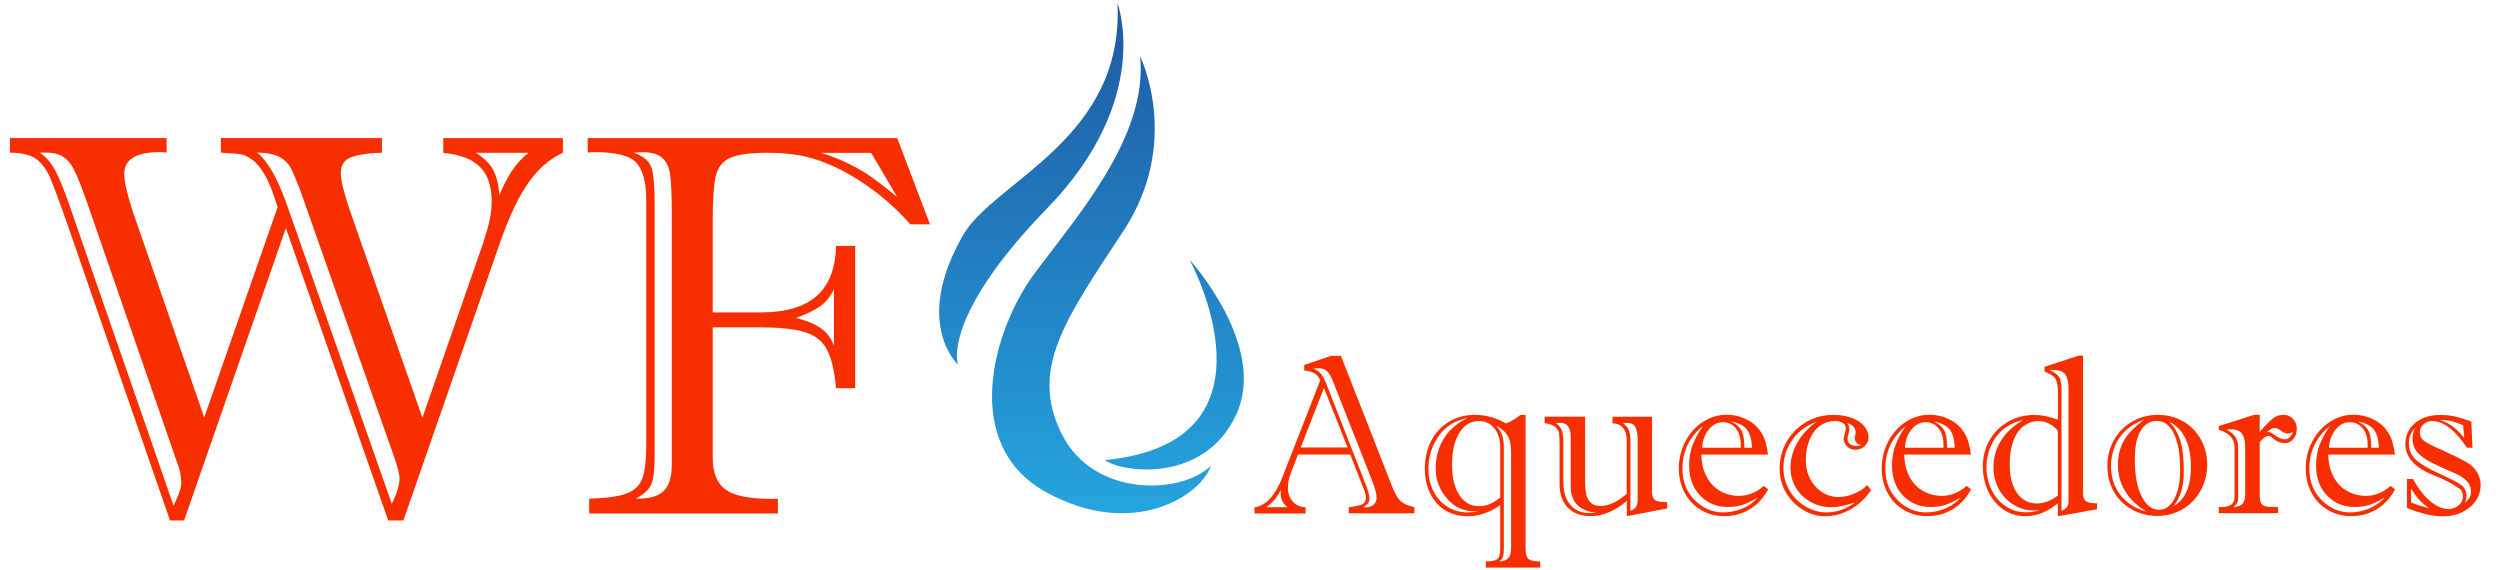
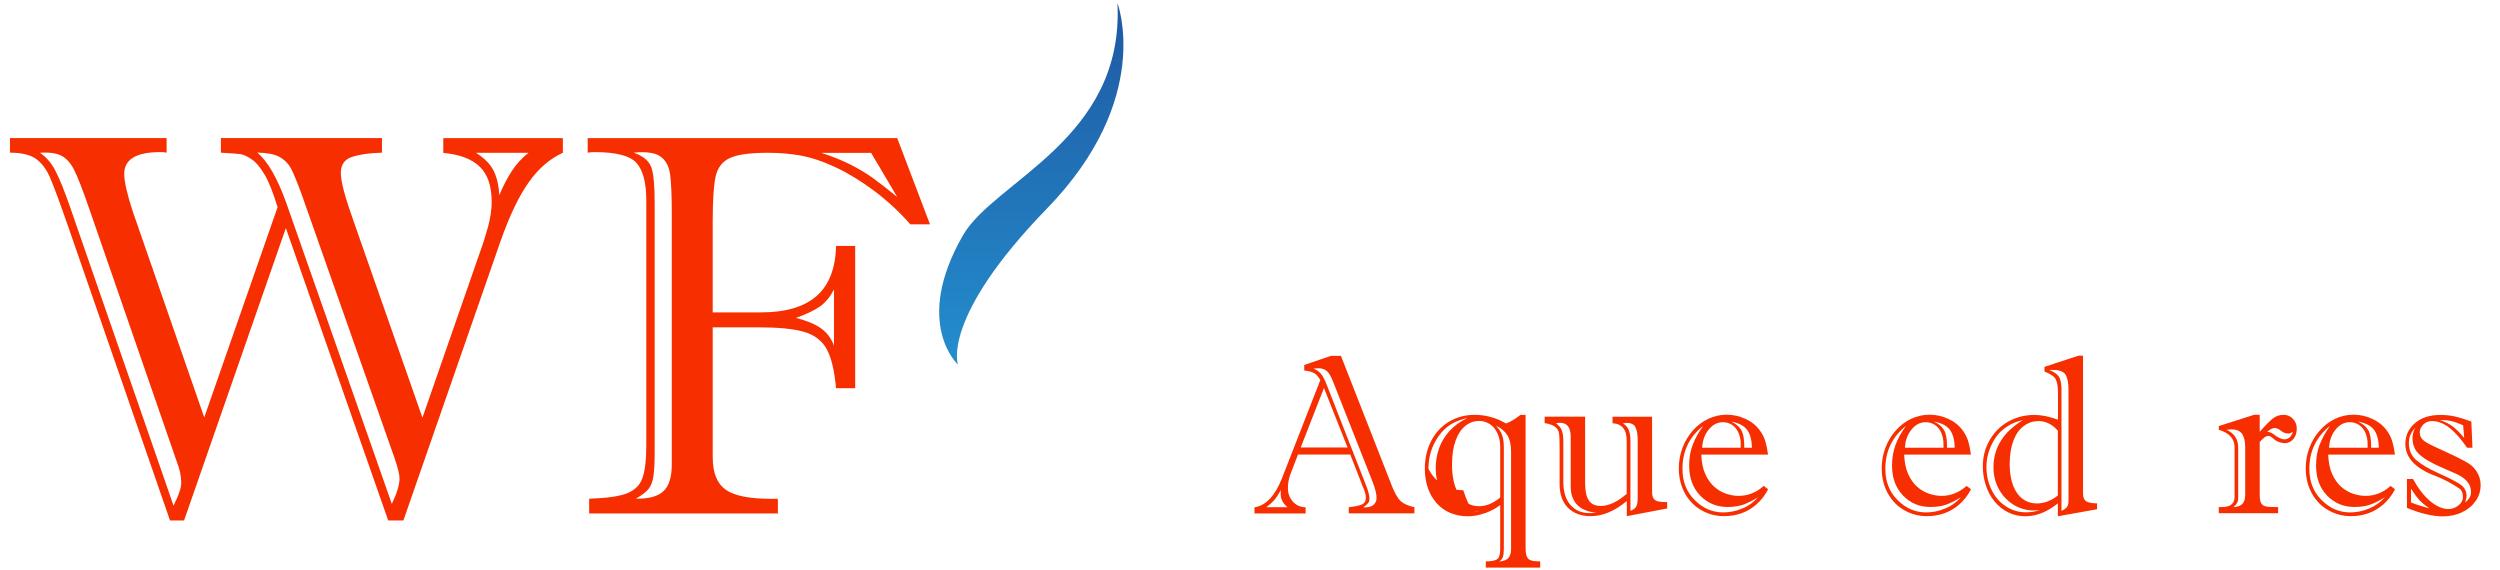
<svg xmlns="http://www.w3.org/2000/svg" version="1.1" x="0px" y="0px" viewBox="0 0 2205.7 502.5" style="enable-background:new 0 0 2205.7 502.5;" xml:space="preserve">
  <style type="text/css">
	.st0{fill:#F72E00;}
	.st1{fill:url(#SVGID_1_);}
	.st2{fill:url(#SVGID_2_);}
	.st3{fill:url(#SVGID_3_);}
</style>
  <g id="Camada_1">
    <g>
      <path class="st0" d="M391,121.9h105.6v12.9c-11.4,5.2-21.5,13.8-30.1,26c-8.7,12.2-17,29.6-25,52.3l-85.6,246.1h-13.4l-90.3-258    l-89.8,258h-12.4l-89.4-258c-8-23-13.6-38.1-16.8-45.3c-3.2-7.2-7.4-12.5-12.4-16c-5.1-3.4-12.6-5.2-22.6-5.2v-12.9h138.2v12.9    c-0.9-0.2-1.8-0.3-2.5-0.4c-0.7-0.1-1.8-0.1-3.2-0.1c-21.1,0-31.7,6.4-31.7,19.2c0,6.7,2.5,17.8,7.5,33.1l63.1,181.8l64.7-185.5    c-3.8-12.5-7.5-22-11.3-28.5c-3.8-6.5-7.6-11.1-11.5-13.7c-3.9-2.7-7.2-4.2-10-4.6c-2.7-0.4-8.5-0.8-17.2-1.3v-12.9H337v12.9    c-11.3,0.3-20.1,1.6-26.6,3.8c-6.5,2.2-9.7,6.9-9.7,14.1c0,7.5,3.7,21.4,11,41.8l61,174.1l50-143.8c3.1-8.4,5.7-16.7,7.9-24.6    c2.1-8,3.2-15.2,3.2-21.8c0-14.1-3.5-24.5-10.6-31.3c-7-6.8-17.8-10.8-32.1-12.1V121.9z M61.9,182.9l91.2,263.2    c1.1-2.3,2.1-4.4,2.9-6.2c0.9-1.8,1.7-4.1,2.6-6.8c0.9-2.7,1.3-5.1,1.3-7.2c0-5.8-1.3-12-4-18.8L78.3,182.9    c-5.5-15.8-9.7-26.7-12.8-32.8c-3-6.1-6.8-10.3-11.3-12.7c-4.5-2.3-10.8-3.2-18.9-2.6c5.6,3.8,10.2,9.2,13.8,16.3    C52.8,158.2,57,168.8,61.9,182.9z M252.6,179.1l93.1,265.5c4.5-9.4,6.8-16.9,6.8-22.5c0-3.6-1.6-9.9-4.7-18.8l-81.4-231.1    c-4.2-11.6-7.5-19.5-9.7-23.7c-2.3-4.2-5.6-7.5-10-10c-4.4-2.4-10.9-3.7-19.7-3.9C236.2,142.3,244.7,157.1,252.6,179.1z     M466.3,134.8h-46.4c7.5,4.7,12.7,10,15.6,15.8c2.9,5.9,4.6,13.1,5,21.7c3.3-8,7-15.1,11-21.3    C455.6,144.7,460.5,139.4,466.3,134.8z" />
      <path class="st0" d="M518.3,121.9h273.3l28.9,76h-17.4c-9.4-10.8-19.9-20.5-31.4-29.2c-11.6-8.7-23-15.7-34.2-21    c-11.3-5.3-21.9-8.8-31.9-10.6c-9.1-1.6-18.4-2.3-27.9-2.3c-15.8,0-27,1.5-33.7,4.6c-6.6,3-10.8,8.4-12.6,16.2    c-1.7,7.7-2.6,20.8-2.6,39.3v80.7h42.7c21.6,0,37.9-4.8,48.9-14.4s16.8-24.4,17.2-44.2h16.9v125.5h-16.9    c-1.4-15.8-4.2-27.4-8.4-34.8c-4.2-7.4-10.9-12.4-20.1-15c-9.1-2.6-22.3-3.9-39.5-3.9h-40.8v114.7c0,13.6,3.8,23.1,11.4,28.5    c7.6,5.4,20.9,8.1,40,8.1h6.1v12.9H519.8V440c15.3-0.5,26.4-2,33.3-4.7c6.9-2.7,11.5-7.2,13.7-13.5c2.3-6.3,3.4-16,3.4-29v-205    v-11.3c0-15-2.8-25.8-8.3-32.4c-5.6-6.6-18-9.9-37.4-9.9c-1.1,0-2.1,0-3,0.1c-0.9,0.1-2,0.2-3,0.4V121.9z M592.7,409.7v-221    c0-16.1-0.5-27.8-1.5-35c-1-7.2-3.9-12.4-8.6-15.7c-4.7-3.3-12.5-4.4-23.5-3.3c8.3,3,13.4,7.2,15.5,12.7c2,5.5,3,16,3,31.7v219.6    c0,9.7-0.4,16.9-1.1,21.6c-0.7,4.7-2.2,8.4-4.3,11.1c-2.2,2.7-5.9,5.6-11.3,8.6c11.6,0.2,19.7-2.1,24.5-6.7    C590.3,428.7,592.7,420.8,592.7,409.7z M735.8,304.9v-49.5c-3.3,6.4-7.3,11.3-12.1,14.8c-4.8,3.4-11.9,6.9-21.5,10.3    c9.4,2.3,16.7,5.4,21.9,9C729.4,293.2,733.3,298.3,735.8,304.9z M791.6,173.8l-23-38.9h-43.9c9.7,3.1,18.3,6.6,25.8,10.4    c7.5,3.8,14,7.7,19.4,11.6C775.3,160.8,782.6,166.4,791.6,173.8z" />
    </g>
    <g>
      <path class="st0" d="M1202.2,428.9l-10.9-27.9h-46.1l-6.4,16.6c-1.7,4.2-2.5,8.6-2.5,13.2c0,4.4,1.4,8.2,4.1,11.5    c2.8,3.3,6.6,5.1,11.5,5.3v5.4h-45.1v-5.4c10.1-1.5,18.2-10.2,24.4-26l33.7-86.3c-1.8-3.1-3.6-5.1-5.6-6.2    c-1.9-1.1-4.8-1.8-8.6-2.2V322l23.4-8h9l45.1,115.1c2.6,6.5,5.2,10.9,7.8,13.2c2.6,2.3,6.6,4,11.9,5.2v5.4H1190v-5.4    c5-0.5,8.8-1.3,11.3-2.3c2.5-1,3.8-3.1,3.8-6C1205.1,436.5,1204.1,433.1,1202.2,428.9z M1117.3,447.5h18.7    c-4.1-3.2-6.1-7.2-6.1-12c0-1.4,0.1-2.4,0.2-3.2c-1.8,3.2-3.5,6-5.3,8.3C1122.9,442.8,1120.4,445.1,1117.3,447.5z M1147.6,394.8    h41.3l-20.8-52.5L1147.6,394.8z M1211.1,425.3l-34.8-88.2c-1.7-4.4-3.4-7.6-5.3-9.4s-4.3-2.8-7.5-2.8c-1.9,0-3.4,0.1-4.6,0.4    c3.1,1.2,5.5,3,7.1,5.2c1.6,2.2,3.1,5.2,4.5,8.9l34.5,88.2c2.1,5.2,3.2,9.3,3.2,12.2c0,1.9-0.4,3.2-1.1,4.1    c-0.7,0.8-2.1,2.1-4.3,3.7h2.1c3.1,0,5.4-0.8,7.1-2.4c1.7-1.6,2.5-3.5,2.5-5.7C1214.6,436.1,1213.4,431.4,1211.1,425.3z" />
-       <path class="st0" d="M1346,366v117.5c0,2.6,0.2,4.7,0.7,6.4s1.3,2.9,2.4,3.7c1.1,0.7,2.5,1.2,4.1,1.4c1.6,0.2,3.5,0.3,5.7,0.3v5.5    h-48v-5.5c5.1,0,8.5-0.7,10.2-2.1c1.7-1.4,2.5-4.4,2.5-8.8v-38.8c-3.9,3-8.4,5.4-13.6,7.2c-5.2,1.8-10.2,2.7-15,2.7    c-5.6,0-10.7-1-15.3-2.9c-4.6-1.9-8.7-4.8-12.1-8.6c-3.4-3.8-6-8.2-7.8-13.4c-1.8-5.2-2.7-10.8-2.7-17c0-9,1.8-17.1,5.5-24.4    c3.7-7.2,8.9-12.9,15.6-17c6.8-4.1,14.4-6.2,22.9-6.2c9.6,0,18.8,2.5,27.6,7.6c3.7-1.2,8-3.8,12.8-7.6H1346z M1304.6,451.1    c-4,0.1-7.6-0.1-10.7-0.7c-3.1-0.6-6.2-1.8-9.2-3.6c-3-1.8-6-4.5-9-8.1c-2-2.5-3.7-5-5-7.7c-1.3-2.7-2.3-5.4-3-8.3    c-0.7-2.9-1-6-1-9.5c0-6.4,1-12.3,3-17.8c2-5.5,5-10.5,9.1-15.1c4.1-4.5,9.4-8.4,15.9-11.5c-5.1,1.2-9,2.6-11.8,4    c-6.7,3.4-12.1,8.8-16.3,16.2c-4.2,7.4-6.3,15.6-6.3,24.6c0,7.3,1.4,13.8,4.3,19.6c2.9,5.8,7,10.4,12.3,13.8s11.4,5.1,18.4,5.1    C1297.5,452.1,1300.6,451.7,1304.6,451.1z M1323.6,438.9v-44.7c0-3.6-0.5-6.9-1.6-9.8c-1.1-2.9-2.4-5.3-4.1-7.2    c-1.7-1.9-3.6-3.3-5.9-4.3c-2.3-1-4.6-1.5-7-1.5c-4.5,0-8.5,1.4-12.1,4.3c-3.6,2.9-6.5,7.2-8.6,12.9c-2.1,5.7-3.2,12.8-3.2,21.1    c0,11.7,2.2,20.8,6.5,27.2c4.4,6.5,10,9.7,17.1,9.7C1311.2,446.7,1317.5,444.1,1323.6,438.9z M1326.8,395v88.8    c0,3.6-0.3,6.1-0.8,7.6c-0.6,1.5-1.6,2.8-3.2,4c3.7-0.3,6.4-1.3,8-3.1c1.6-1.8,2.4-4.5,2.4-8V399c0-6.4-1.1-11.4-3.3-15    c-2.2-3.5-5.6-6.3-10-8.4c2.6,2.7,4.4,5.4,5.4,8.3C1326.3,386.7,1326.8,390.4,1326.8,395z" />
+       <path class="st0" d="M1346,366v117.5c0,2.6,0.2,4.7,0.7,6.4s1.3,2.9,2.4,3.7c1.1,0.7,2.5,1.2,4.1,1.4c1.6,0.2,3.5,0.3,5.7,0.3v5.5    h-48v-5.5c5.1,0,8.5-0.7,10.2-2.1c1.7-1.4,2.5-4.4,2.5-8.8v-38.8c-3.9,3-8.4,5.4-13.6,7.2c-5.2,1.8-10.2,2.7-15,2.7    c-5.6,0-10.7-1-15.3-2.9c-4.6-1.9-8.7-4.8-12.1-8.6c-3.4-3.8-6-8.2-7.8-13.4c-1.8-5.2-2.7-10.8-2.7-17c0-9,1.8-17.1,5.5-24.4    c3.7-7.2,8.9-12.9,15.6-17c6.8-4.1,14.4-6.2,22.9-6.2c9.6,0,18.8,2.5,27.6,7.6c3.7-1.2,8-3.8,12.8-7.6H1346z M1304.6,451.1    c-4,0.1-7.6-0.1-10.7-0.7c-3.1-0.6-6.2-1.8-9.2-3.6c-3-1.8-6-4.5-9-8.1c-2-2.5-3.7-5-5-7.7c-1.3-2.7-2.3-5.4-3-8.3    c-0.7-2.9-1-6-1-9.5c0-6.4,1-12.3,3-17.8c2-5.5,5-10.5,9.1-15.1c4.1-4.5,9.4-8.4,15.9-11.5c-5.1,1.2-9,2.6-11.8,4    c-6.7,3.4-12.1,8.8-16.3,16.2c-4.2,7.4-6.3,15.6-6.3,24.6c2.9,5.8,7,10.4,12.3,13.8s11.4,5.1,18.4,5.1    C1297.5,452.1,1300.6,451.7,1304.6,451.1z M1323.6,438.9v-44.7c0-3.6-0.5-6.9-1.6-9.8c-1.1-2.9-2.4-5.3-4.1-7.2    c-1.7-1.9-3.6-3.3-5.9-4.3c-2.3-1-4.6-1.5-7-1.5c-4.5,0-8.5,1.4-12.1,4.3c-3.6,2.9-6.5,7.2-8.6,12.9c-2.1,5.7-3.2,12.8-3.2,21.1    c0,11.7,2.2,20.8,6.5,27.2c4.4,6.5,10,9.7,17.1,9.7C1311.2,446.7,1317.5,444.1,1323.6,438.9z M1326.8,395v88.8    c0,3.6-0.3,6.1-0.8,7.6c-0.6,1.5-1.6,2.8-3.2,4c3.7-0.3,6.4-1.3,8-3.1c1.6-1.8,2.4-4.5,2.4-8V399c0-6.4-1.1-11.4-3.3-15    c-2.2-3.5-5.6-6.3-10-8.4c2.6,2.7,4.4,5.4,5.4,8.3C1326.3,386.7,1326.8,390.4,1326.8,395z" />
      <path class="st0" d="M1422.7,373.4v-5.7h34.9V434c0,2.7,0.5,4.6,1.4,5.9c0.9,1.3,2.3,2.1,4,2.5c1.7,0.4,4,0.6,7,0.6h0.9v5.6    l-35.6,6.8V442c-10.7,9-21.4,13.4-32,13.4c-8.3,0-14.9-2.5-19.9-7.4c-4.9-4.9-7.4-11.9-7.4-21v-33.9c0-5.1-0.2-8.7-0.5-10.8    c-0.3-2.1-1.4-4-3.3-5.6c-1.9-1.6-5-2.7-9.4-3.4v-5.7h35.7v57.6c0,4.9,0.4,8.9,1.3,12s2.3,5.3,4.4,6.9c2,1.5,4.7,2.3,8,2.3    c7.2,0,14.9-3.6,23-10.7V389C1435.3,379.1,1431.1,373.9,1422.7,373.4z M1385.8,429.1v-43.9c0-8.1-3.2-12.2-9.5-12.2    c-0.1,0-0.7,0.1-1.7,0.2c-1,0.1-1.6,0.2-1.8,0.2c2.7,2.1,4.5,4.3,5.3,6.7c0.8,2.4,1.2,5.4,1.2,9.1v36.1c0,8.6,2.1,15.3,6.2,20.1    c4.1,4.8,9.8,7.3,16.9,7.3c2.1,0,4.1-0.1,6-0.4c-7.3-0.6-12.9-2.9-16.8-6.8C1387.7,441.5,1385.8,436,1385.8,429.1z M1444.9,440.3    v-52.3c0-4.5-0.6-8.2-1.9-10.9c-1.2-2.7-3.9-4-8.1-4c-0.1,0-0.6,0.1-1.5,0.2c-0.8,0.1-1.4,0.2-1.6,0.2c2.6,1.6,4.4,3.7,5.3,6.1    c0.9,2.4,1.4,5.5,1.4,9.3v61.8c2.3-0.8,3.9-1.9,4.9-3.5C1444.4,445.6,1444.9,443.3,1444.9,440.3z" />
      <path class="st0" d="M1556.1,428.7l3.9,3c-2.9,5.5-6.4,9.9-10.4,13.4c-4,3.5-8.5,6.1-13.3,7.8c-4.8,1.7-9.9,2.5-15.2,2.5    c-7.1,0-13.8-1.7-19.9-5.2c-6.1-3.4-11-8.4-14.6-14.9c-3.6-6.5-5.4-13.9-5.4-22.1c0-6.5,1.1-12.6,3.3-18.3    c2.2-5.7,5.2-10.7,9.1-15.1c3.9-4.4,8.3-7.7,13.4-10.2c5.1-2.4,10.5-3.7,16.3-3.7c5.8,0,11.4,1.2,16.7,3.7    c5.3,2.4,9.5,5.8,12.6,10.1c2.3,3.1,3.9,6.3,4.9,9.6c1,3.3,1.8,7.2,2.4,11.8h-58.9c0.3,6.8,1.4,12.5,3.5,17.1s4.7,8.4,8,11.3    c3.3,2.9,6.8,4.9,10.5,6.1c3.7,1.2,7.2,1.9,10.6,1.9C1541.9,437.6,1549.4,434.7,1556.1,428.7z M1502.6,375.8    c-12.1,9.6-18.2,22.2-18.2,37.8c0,11.3,3.6,20.5,10.9,27.7c7.2,7.2,15.6,10.8,25.1,10.8c5.5,0,11.1-1.1,16.6-3.4    c5.6-2.2,10.2-5.6,14.1-10c-4,2.5-8,4.6-12.1,6.2c-4.1,1.6-9,2.4-14.8,2.4c-9.7,0-17.8-3.4-24.2-10.1c-6.5-6.8-9.7-15.6-9.7-26.4    c0-6.9,1.1-13.1,3.2-18.5C1495.6,386.8,1498.7,381.3,1502.6,375.8z M1501.8,395h34v-3.2c0-3.8-0.7-7.1-2-10.1    c-1.4-3-3.2-5.2-5.6-6.8c-2.4-1.6-5.1-2.4-8.1-2.4c-4.9,0-9.1,2.2-12.6,6.6C1504,383.4,1502.1,388.7,1501.8,395z M1538.9,395h6.8    c-0.2-7.3-1.7-12.6-4.5-16.1c-2.8-3.5-7.5-5.8-14-7c4.2,1.9,7.1,4.3,9,7.4c1.8,3,2.7,7.6,2.7,13.8V395z" />
-       <path class="st0" d="M1628.5,377.6c0-1.8-0.9-3.2-2.7-4.4s-4-1.8-6.6-1.8c-4.9,0-9.3,1.4-13.3,4.2c-4,2.8-7.1,6.9-9.3,12.2    c-2.2,5.3-3.4,11.3-3.4,18c0,6.2,1.3,11.8,3.9,16.8c2.6,5,6.2,8.9,10.6,11.7c4.4,2.8,9.3,4.2,14.6,4.2c4.4,0,8.9-1,13.7-3    c4.8-2,8.6-4.5,11.4-7.6l3.4,4.6c-5.1,7.4-11.3,13.1-18.5,17.1c-7.2,4-14.5,5.9-21.9,5.9c-6.9,0-13.5-1.9-19.7-5.7    c-6.3-3.8-11.3-8.9-15-15.3c-3.7-6.5-5.6-13.5-5.6-21.2c0-6.2,1.1-12.2,3.4-17.8c2.3-5.7,5.5-10.7,9.8-15.2    c4.3-4.4,9.3-7.9,15.2-10.5c5.8-2.5,12.3-3.8,19.4-3.8c5.7,0,10.9,0.9,15.6,2.6c4.7,1.7,8.4,4.1,11.1,7.2s4,6.4,4,10    c0,3.2-1.2,5.8-3.5,7.9c-2.3,2.1-5.1,3.1-8.3,3.1c-2.9,0-5.3-1-7.3-3.1c-1.9-2-2.9-4.2-2.9-6.6c0-0.5,0.3-1.9,0.9-4.4    C1628.3,380.2,1628.5,378.5,1628.5,377.6z M1602.6,372.1c-6.2,2.3-11.5,5.6-15.8,9.6c-4.3,4.1-7.6,8.9-9.9,14.3    c-2.3,5.4-3.4,10.9-3.4,16.5c0,7.6,1.8,14.4,5.5,20.5c3.6,6,8.4,10.7,14.4,14.1c5.9,3.3,12,5,18.1,5c8.9,0,17.3-2.9,25.1-8.8    c-8.5,2.8-15.4,4.2-20.6,4.2c-6.6,0-12.7-1.5-18.2-4.5c-5.5-3-9.9-7.1-13.2-12.5c-3.2-5.3-4.9-11.3-4.9-17.8    c0-7.6,2-14.9,5.9-21.9C1589.5,383.8,1595.2,377.6,1602.6,372.1z M1630,387.2c0,2.1,0.8,3.6,2.4,4.7c1.6,1,3.3,1.6,5.2,1.6    c0.6,0,2.2-0.3,4.8-0.8c-4-0.8-6-2.9-6-6.2c0-0.3,0.1-1,0.4-2.2c0.3-1.2,0.4-2.3,0.4-3.1c0-3.6-2.5-6.3-7.6-8.2    c1.4,2,2.1,3.9,2.1,5.6c0,1.1-0.3,2.6-0.9,4.5C1630.3,384.8,1630,386.2,1630,387.2z" />
      <path class="st0" d="M1735.1,428.7l3.9,3c-2.9,5.5-6.4,9.9-10.4,13.4c-4,3.5-8.5,6.1-13.3,7.8c-4.8,1.7-9.9,2.5-15.2,2.5    c-7.1,0-13.8-1.7-19.9-5.2c-6.1-3.4-11-8.4-14.6-14.9c-3.6-6.5-5.4-13.9-5.4-22.1c0-6.5,1.1-12.6,3.3-18.3    c2.2-5.7,5.2-10.7,9.1-15.1c3.9-4.4,8.3-7.7,13.4-10.2c5.1-2.4,10.5-3.7,16.3-3.7c5.8,0,11.4,1.2,16.7,3.7    c5.3,2.4,9.5,5.8,12.6,10.1c2.3,3.1,3.9,6.3,4.9,9.6c1,3.3,1.8,7.2,2.4,11.8h-58.9c0.3,6.8,1.4,12.5,3.5,17.1s4.7,8.4,8,11.3    c3.3,2.9,6.8,4.9,10.5,6.1c3.7,1.2,7.2,1.9,10.6,1.9C1720.8,437.6,1728.3,434.7,1735.1,428.7z M1681.6,375.8    c-12.1,9.6-18.2,22.2-18.2,37.8c0,11.3,3.6,20.5,10.9,27.7c7.2,7.2,15.6,10.8,25.1,10.8c5.5,0,11.1-1.1,16.6-3.4    c5.6-2.2,10.2-5.6,14.1-10c-4,2.5-8,4.6-12.1,6.2c-4.1,1.6-9,2.4-14.8,2.4c-9.7,0-17.8-3.4-24.2-10.1c-6.5-6.8-9.7-15.6-9.7-26.4    c0-6.9,1.1-13.1,3.2-18.5C1674.5,386.8,1677.6,381.3,1681.6,375.8z M1680.7,395h34v-3.2c0-3.8-0.7-7.1-2-10.1    c-1.4-3-3.2-5.2-5.6-6.8c-2.4-1.6-5.1-2.4-8.1-2.4c-4.9,0-9.1,2.2-12.6,6.6C1682.9,383.4,1681,388.7,1680.7,395z M1717.8,395h6.8    c-0.2-7.3-1.7-12.6-4.5-16.1c-2.8-3.5-7.5-5.8-14-7c4.2,1.9,7.1,4.3,9,7.4c1.8,3,2.7,7.6,2.7,13.8V395z" />
      <path class="st0" d="M1803.7,323.7l30.1-9.9h4v121.5c0,3.4,0.9,5.8,2.8,7c1.9,1.2,5.1,1.8,9.6,1.8v5.2l-34.6,6.2v-11.4    c-9.4,7.6-19,11.4-28.6,11.4c-5.4,0-10.4-1.1-15.1-3.4c-4.7-2.3-8.7-5.5-12.1-9.6c-3.4-4.1-6-8.9-7.7-14.2    c-1.8-5.4-2.7-11-2.7-16.9c0-8.5,2-16.2,6.1-23.2c4.1-7,9.5-12.4,16.5-16.3c6.9-3.9,14.6-5.8,23.1-5.8c6,0,12.9,1.4,20.6,4.2v-24    c0-5.3-0.7-9.2-2-11.7c-1.3-2.5-4.6-4.7-9.9-6.8V323.7z M1784.9,370.6c-5.5,1.2-10,3-13.7,5.5c-5.7,3.5-10.2,8.5-13.5,15.1    c-3.4,6.6-5.1,13.5-5.1,20.9c0,7.1,1.5,13.8,4.4,19.9c3,6.1,7.1,11,12.5,14.6c5.4,3.6,11.4,5.4,18,5.4c4.5,0,8.6-0.7,12.2-2    c-3,0.3-4.9,0.4-5.7,0.4c-4.3,0-8.5-0.9-12.7-2.6c-4.2-1.8-8-4.3-11.4-7.7c-3.4-3.4-6.2-7.5-8.1-12.2c-2-4.7-3-9.9-3-15.5    C1758.8,395,1767.5,381.1,1784.9,370.6z M1815.6,437.1V380c-2.3-2.7-4.9-4.8-7.9-6.3c-3-1.5-6.1-2.2-9.2-2.2    c-4.6,0-8.9,1.4-12.8,4.2c-3.9,2.8-7,7.1-9.2,12.8c-2.2,5.7-3.4,12.7-3.4,21.2c0,7.1,1,13.3,3,18.6c2,5.2,4.8,9.2,8.5,11.9    c3.6,2.7,7.8,4,12.5,4C1803.8,444.1,1810,441.7,1815.6,437.1z M1811.4,326.4h-3.3c4.9,2.1,7.9,4.5,9,7c1.1,2.5,1.7,5.8,1.7,10    v107.3c2.1-0.9,3.7-2,4.7-3.2c1-1.2,1.5-3.1,1.5-5.6v-98.3c0-5.8-0.9-10.2-2.6-13C1820.7,327.8,1817,326.4,1811.4,326.4z" />
-       <path class="st0" d="M1859.3,410.9c0-8.3,2-15.9,5.9-22.8c3.9-6.9,9.3-12.3,16.1-16.2c6.8-3.9,14.3-5.9,22.6-5.9    c8.1,0,15.4,1.9,22.1,5.7c6.7,3.8,11.9,9.1,15.7,15.9c3.8,6.8,5.7,14.3,5.7,22.5c0,6.3-1.2,12.3-3.5,17.9s-5.5,10.5-9.5,14.5    s-8.7,7.2-14,9.4c-5.3,2.2-10.9,3.3-17,3.3c-8.1,0-15.5-1.9-22.3-5.6c-6.7-3.7-12.1-8.9-16-15.6    C1861.3,427.4,1859.3,419.7,1859.3,410.9z M1893.9,451.5c-8.4-5.1-14.8-11.2-19-18.2c-4.2-7-6.3-14.7-6.3-23.1c0-6.4,1-12,3-16.8    c2-4.8,4.7-8.9,7.9-12.4c3.3-3.5,7.4-7.1,12.3-10.8c-6.6,2.3-12.1,5.6-16.5,9.8c-4.4,4.2-7.7,9-9.7,14.5    c-2.1,5.4-3.1,11.2-3.1,17.2c0,4.4,0.7,8.8,2,13.1c1.4,4.3,3.4,8.2,6,11.6c2.6,3.4,5.9,6.5,9.8,9.1    C1884.2,448,1888.8,450.1,1893.9,451.5z M1883.5,405.4c0,13.8,2,24.7,6,32.6c4,7.9,9.3,11.8,15.7,11.8c3.2,0,6.3-1.3,9.1-4    c2.8-2.7,5-6.7,6.7-12c1.7-5.3,2.5-11.8,2.5-19.4c0-13.5-1.8-24.1-5.4-31.6c-3.6-7.6-8.6-11.4-15-11.4c-6.2,0-11,2.8-14.4,8.5    C1885.2,385.6,1883.5,394.1,1883.5,405.4z M1917.9,446.4c4.9-2.7,8.6-6.9,11.2-12.7c2.6-5.8,3.9-12.9,3.9-21.2    c0-20.7-6.4-34.1-19.1-40.4c4.5,4.5,7.8,10.1,9.8,16.8c2,6.6,3,15.5,3,26.7c0,7.1-0.7,13-2.2,17.8    C1923,438.1,1920.8,442.5,1917.9,446.4z" />
      <path class="st0" d="M1993.7,366v15c5-5.7,8.8-9.6,11.5-11.7c2.7-2.2,5.9-3.3,9.6-3.3c3.2,0,6,1.2,8.2,3.5    c2.2,2.3,3.4,5.2,3.4,8.7c0,3.6-1,6.7-3,9.1c-2,2.4-4.5,3.7-7.6,3.7c-1.4,0-2.9-0.3-4.5-0.8c-1.6-0.5-3-1.2-4.1-2    c-0.7-0.5-1.3-1.1-2-1.7c-0.7-0.6-1.3-1-1.9-1.4c-0.6-0.3-1.2-0.5-1.8-0.5c-1.2,0-2.5,0.5-3.7,1.4c-1.2,0.9-2.6,2.3-4.1,3.9v47.1    c0,3.4,0.5,5.8,1.4,7.2c0.9,1.4,2.4,2.3,4.4,2.7c2,0.4,5.4,0.5,10.4,0.5v5.4h-52.3v-5.4h2.6c7.5,0,11.3-3,11.3-9v-43.8    c0-7.5-4.6-12.6-13.9-15.4v-3.3l31.4-10H1993.7z M1974.7,394.8v44.3c0,2.2-0.4,3.8-1.1,4.9c-0.7,1.1-1.8,2.2-3.1,3.5    c3.7-0.3,6.4-1.3,8-3c1.6-1.7,2.4-4.5,2.4-8.6v-41.1c0-5.6-1-9.6-2.9-12.2c-1.9-2.5-5-3.8-9.3-3.8c-0.3,0-1,0.1-2.1,0.2    c-1.1,0.1-1.9,0.2-2.2,0.2C1971.2,382.2,1974.7,387.4,1974.7,394.8z M2000.2,381c1.8,0,3.5,0.6,5.3,1.8c4,3.2,7.4,4.8,10.1,4.8    c3.4,0,5.9-2.2,7.4-6.5c-1.8,0.9-3.1,1.4-4,1.4c-2,0-3.9-0.6-5.8-1.9c-2.5-2-4.5-3-6.1-3C2005.5,377.4,2003.2,378.6,2000.2,381z" />
      <path class="st0" d="M2109.2,428.7l3.9,3c-2.9,5.5-6.4,9.9-10.4,13.4c-4,3.5-8.5,6.1-13.3,7.8c-4.8,1.7-9.9,2.5-15.2,2.5    c-7.1,0-13.8-1.7-19.9-5.2c-6.1-3.4-11-8.4-14.6-14.9c-3.6-6.5-5.4-13.9-5.4-22.1c0-6.5,1.1-12.6,3.3-18.3    c2.2-5.7,5.2-10.7,9.1-15.1s8.3-7.7,13.4-10.2s10.5-3.7,16.3-3.7c5.8,0,11.4,1.2,16.7,3.7s9.5,5.8,12.6,10.1    c2.3,3.1,3.9,6.3,4.9,9.6c1,3.3,1.8,7.2,2.4,11.8h-58.9c0.3,6.8,1.4,12.5,3.5,17.1s4.7,8.4,8,11.3c3.3,2.9,6.8,4.9,10.5,6.1    c3.7,1.2,7.2,1.9,10.6,1.9C2095,437.6,2102.5,434.7,2109.2,428.7z M2055.7,375.8c-12.1,9.6-18.2,22.2-18.2,37.8    c0,11.3,3.6,20.5,10.9,27.7c7.2,7.2,15.6,10.8,25.1,10.8c5.5,0,11.1-1.1,16.6-3.4s10.2-5.6,14.1-10c-4,2.5-8,4.6-12.1,6.2    c-4.1,1.6-9,2.4-14.8,2.4c-9.7,0-17.7-3.4-24.2-10.1c-6.5-6.8-9.7-15.6-9.7-26.4c0-6.9,1.1-13.1,3.2-18.5    C2048.7,386.8,2051.8,381.3,2055.7,375.8z M2054.9,395h34v-3.2c0-3.8-0.7-7.1-2-10.1c-1.4-3-3.2-5.2-5.6-6.8    c-2.4-1.6-5.1-2.4-8.1-2.4c-4.9,0-9.1,2.2-12.6,6.6C2057.1,383.4,2055.2,388.7,2054.9,395z M2092,395h6.8    c-0.2-7.3-1.7-12.6-4.5-16.1c-2.8-3.5-7.5-5.8-14-7c4.2,1.9,7.1,4.3,9,7.4c1.8,3,2.7,7.6,2.7,13.8V395z" />
      <path class="st0" d="M2123.6,448.1v-25.5h5.3c4.9,8.8,10.1,15.4,15.5,19.8c5.4,4.4,10.7,6.7,15.8,6.7c3.3,0,6.3-1.1,8.9-3.2    c2.6-2.1,3.9-4.6,3.9-7.3c0-3.6-1-6-2.9-7.4c-7.3-4.9-14.4-8.6-21.1-11.2c-17.9-6.6-26.8-16.1-26.8-28.4c0-7.3,2.8-13.3,8.4-18.2    c5.6-4.9,13.1-7.3,22.6-7.3c4.8,0,9.3,0.5,13.4,1.5c4.2,1,8.8,2.5,13.8,4.3l1,23.1h-4.8c-5.3-7.8-10.5-13.7-15.6-17.6    c-5.2-4-10.2-5.9-15.3-5.9c-3.1,0-5.7,1-7.7,3.1s-3.1,4.3-3.1,6.8c0,3.2,1.3,5.7,3.8,7.6c2.5,1.9,7.9,4.6,16,8.2    c8.1,3.6,15.2,7.1,21.3,10.5c3.8,2,6.9,4.8,9.2,8.5c2.3,3.6,3.4,7.6,3.4,11.9c0,5-1.4,9.6-4.3,13.8c-2.9,4.2-6.9,7.6-12,10    c-5.1,2.5-10.8,3.7-17.2,3.7C2145.9,455.5,2135.4,453,2123.6,448.1z M2174.9,443.5c1.8-1.6,3.1-3.1,3.9-4.4    c0.8-1.3,1.3-3.1,1.3-5.4c0-7-5.1-12.5-15.2-16.6c-9.1-3.8-16.3-7.1-21.5-10c-5.3-2.9-9.1-5.9-11.4-9c-2.3-3.1-3.5-6.9-3.5-11.5    c0-2.8,0.8-5.9,2.3-9.4c-1.7,2.1-3,4.1-4,6.2s-1.5,4.6-1.5,7.6c0,6.2,2.2,11.2,6.6,15c4.4,3.8,11,7.7,19.7,11.6    c8.7,3.9,15,7.1,18.8,9.6c3.8,2.5,5.8,6,5.8,10.4C2176.1,439.3,2175.7,441.2,2174.9,443.5z M2127.2,431.1v12.2    c3.2,1.4,8.6,3.2,16.2,5.2c-4-2.8-7-5.3-9-7.5C2132.4,438.8,2130,435.5,2127.2,431.1z M2174.1,386.4l-0.9-11.2    c-4.3-1.8-7.6-3-10-3.6c-2.4-0.6-5.9-1-10.5-1c4.9,1.7,8.8,3.7,11.6,5.9C2167.2,378.7,2170.5,382,2174.1,386.4z" />
    </g>
  </g>
  <g id="Camada_2">
    <linearGradient id="SVGID_1_" gradientUnits="userSpaceOnUse" x1="909.945" y1="-4.539" x2="909.945" y2="445.241">
      <stop offset="0" style="stop-color:#1F57A2" />
      <stop offset="1" style="stop-color:#25A3DD" />
    </linearGradient>
    <path class="st1" d="M985.9,2.7c0,0,32.1,84.2-62,181.1s-78.7,137.9-78.7,137.9s-40.1-36.6,4.4-114.1   C877.4,159.4,992,122.9,985.9,2.7z" />
    <linearGradient id="SVGID_2_" gradientUnits="userSpaceOnUse" x1="1036.135" y1="-4.539" x2="1036.135" y2="445.241">
      <stop offset="0" style="stop-color:#1F57A2" />
      <stop offset="1" style="stop-color:#25A3DD" />
    </linearGradient>
-     <path class="st2" d="M1049.6,229.2c0,0,88.1,161.2-74.8,176.7c15,11.1,87.5,21,115.8-39.9C1118.9,305.1,1049.6,229.2,1049.6,229.2z   " />
    <linearGradient id="SVGID_3_" gradientUnits="userSpaceOnUse" x1="971.906" y1="-4.539" x2="971.906" y2="445.241">
      <stop offset="0" style="stop-color:#1F57A2" />
      <stop offset="1" style="stop-color:#25A3DD" />
    </linearGradient>
-     <path class="st3" d="M1005.9,49.7c0,0,37.2,75.3-14.7,154c-51.8,78.7-82.8,121.9-54.6,178.9s106.4,53.7,131.8,28.2   c-8.9,27.1-69.8,65.4-145.7,23.3s-46.5-143.5-10-192.8S1013.1,120.6,1005.9,49.7z" />
  </g>
</svg>